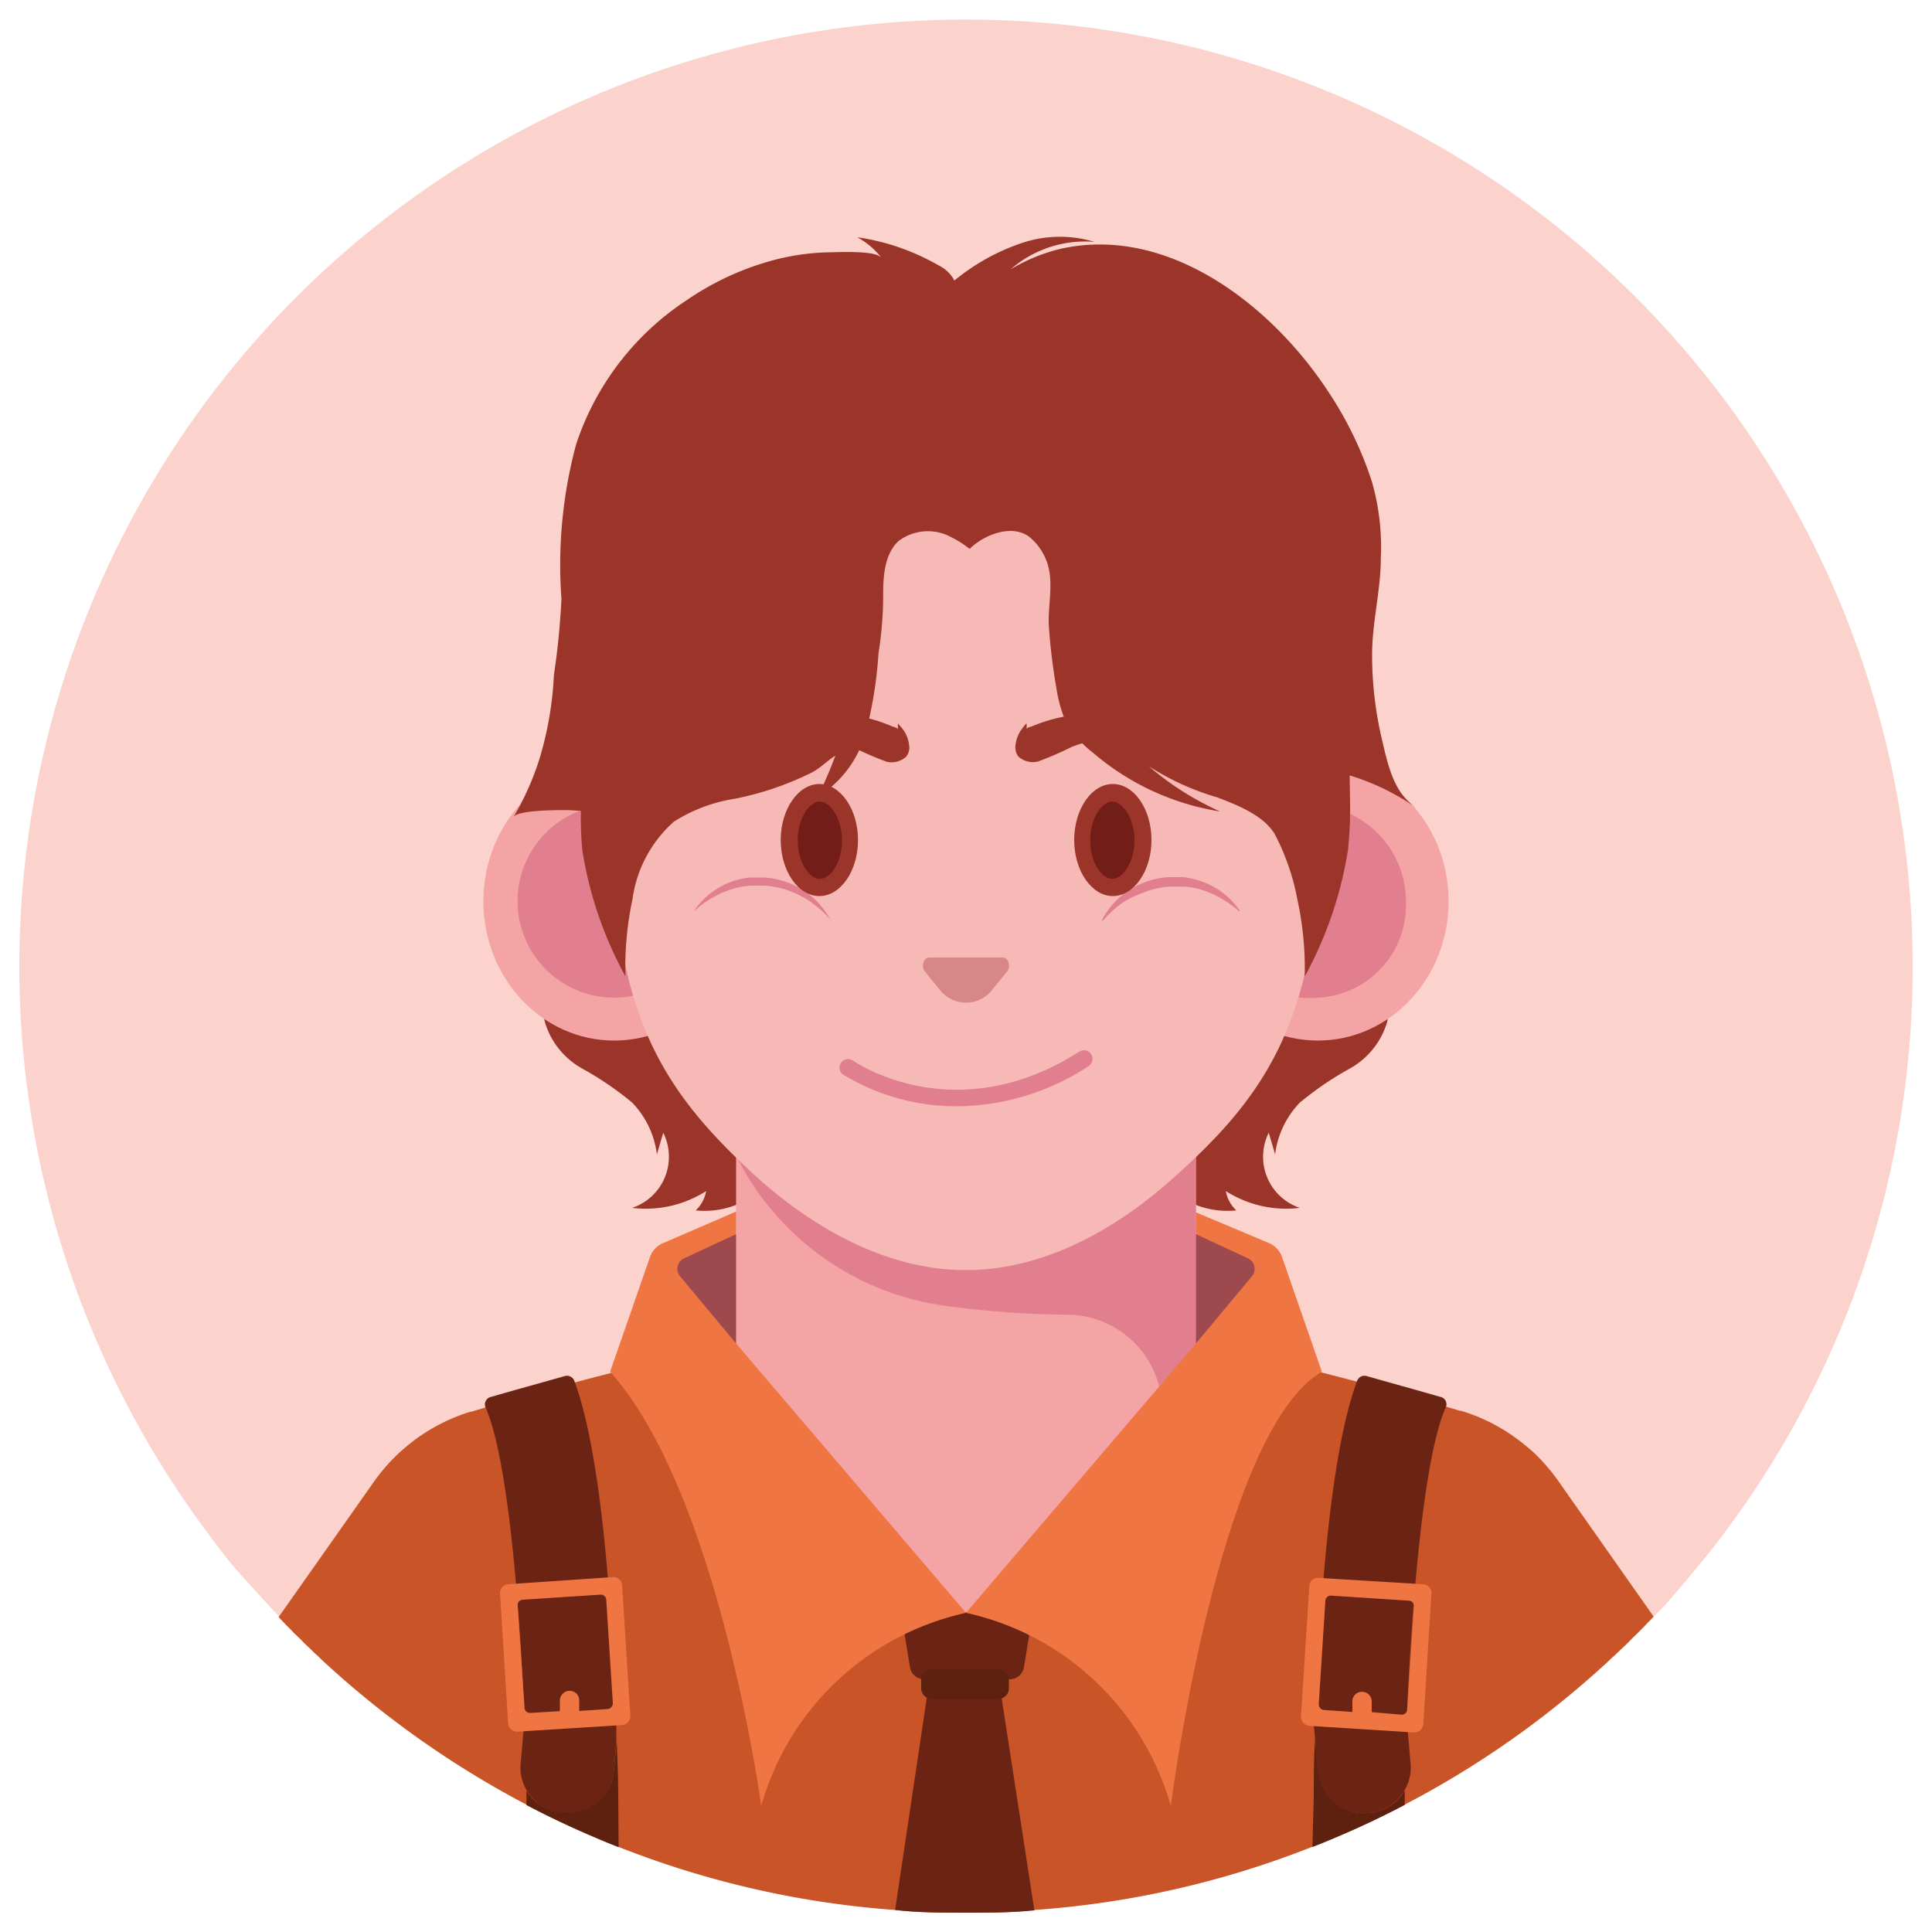
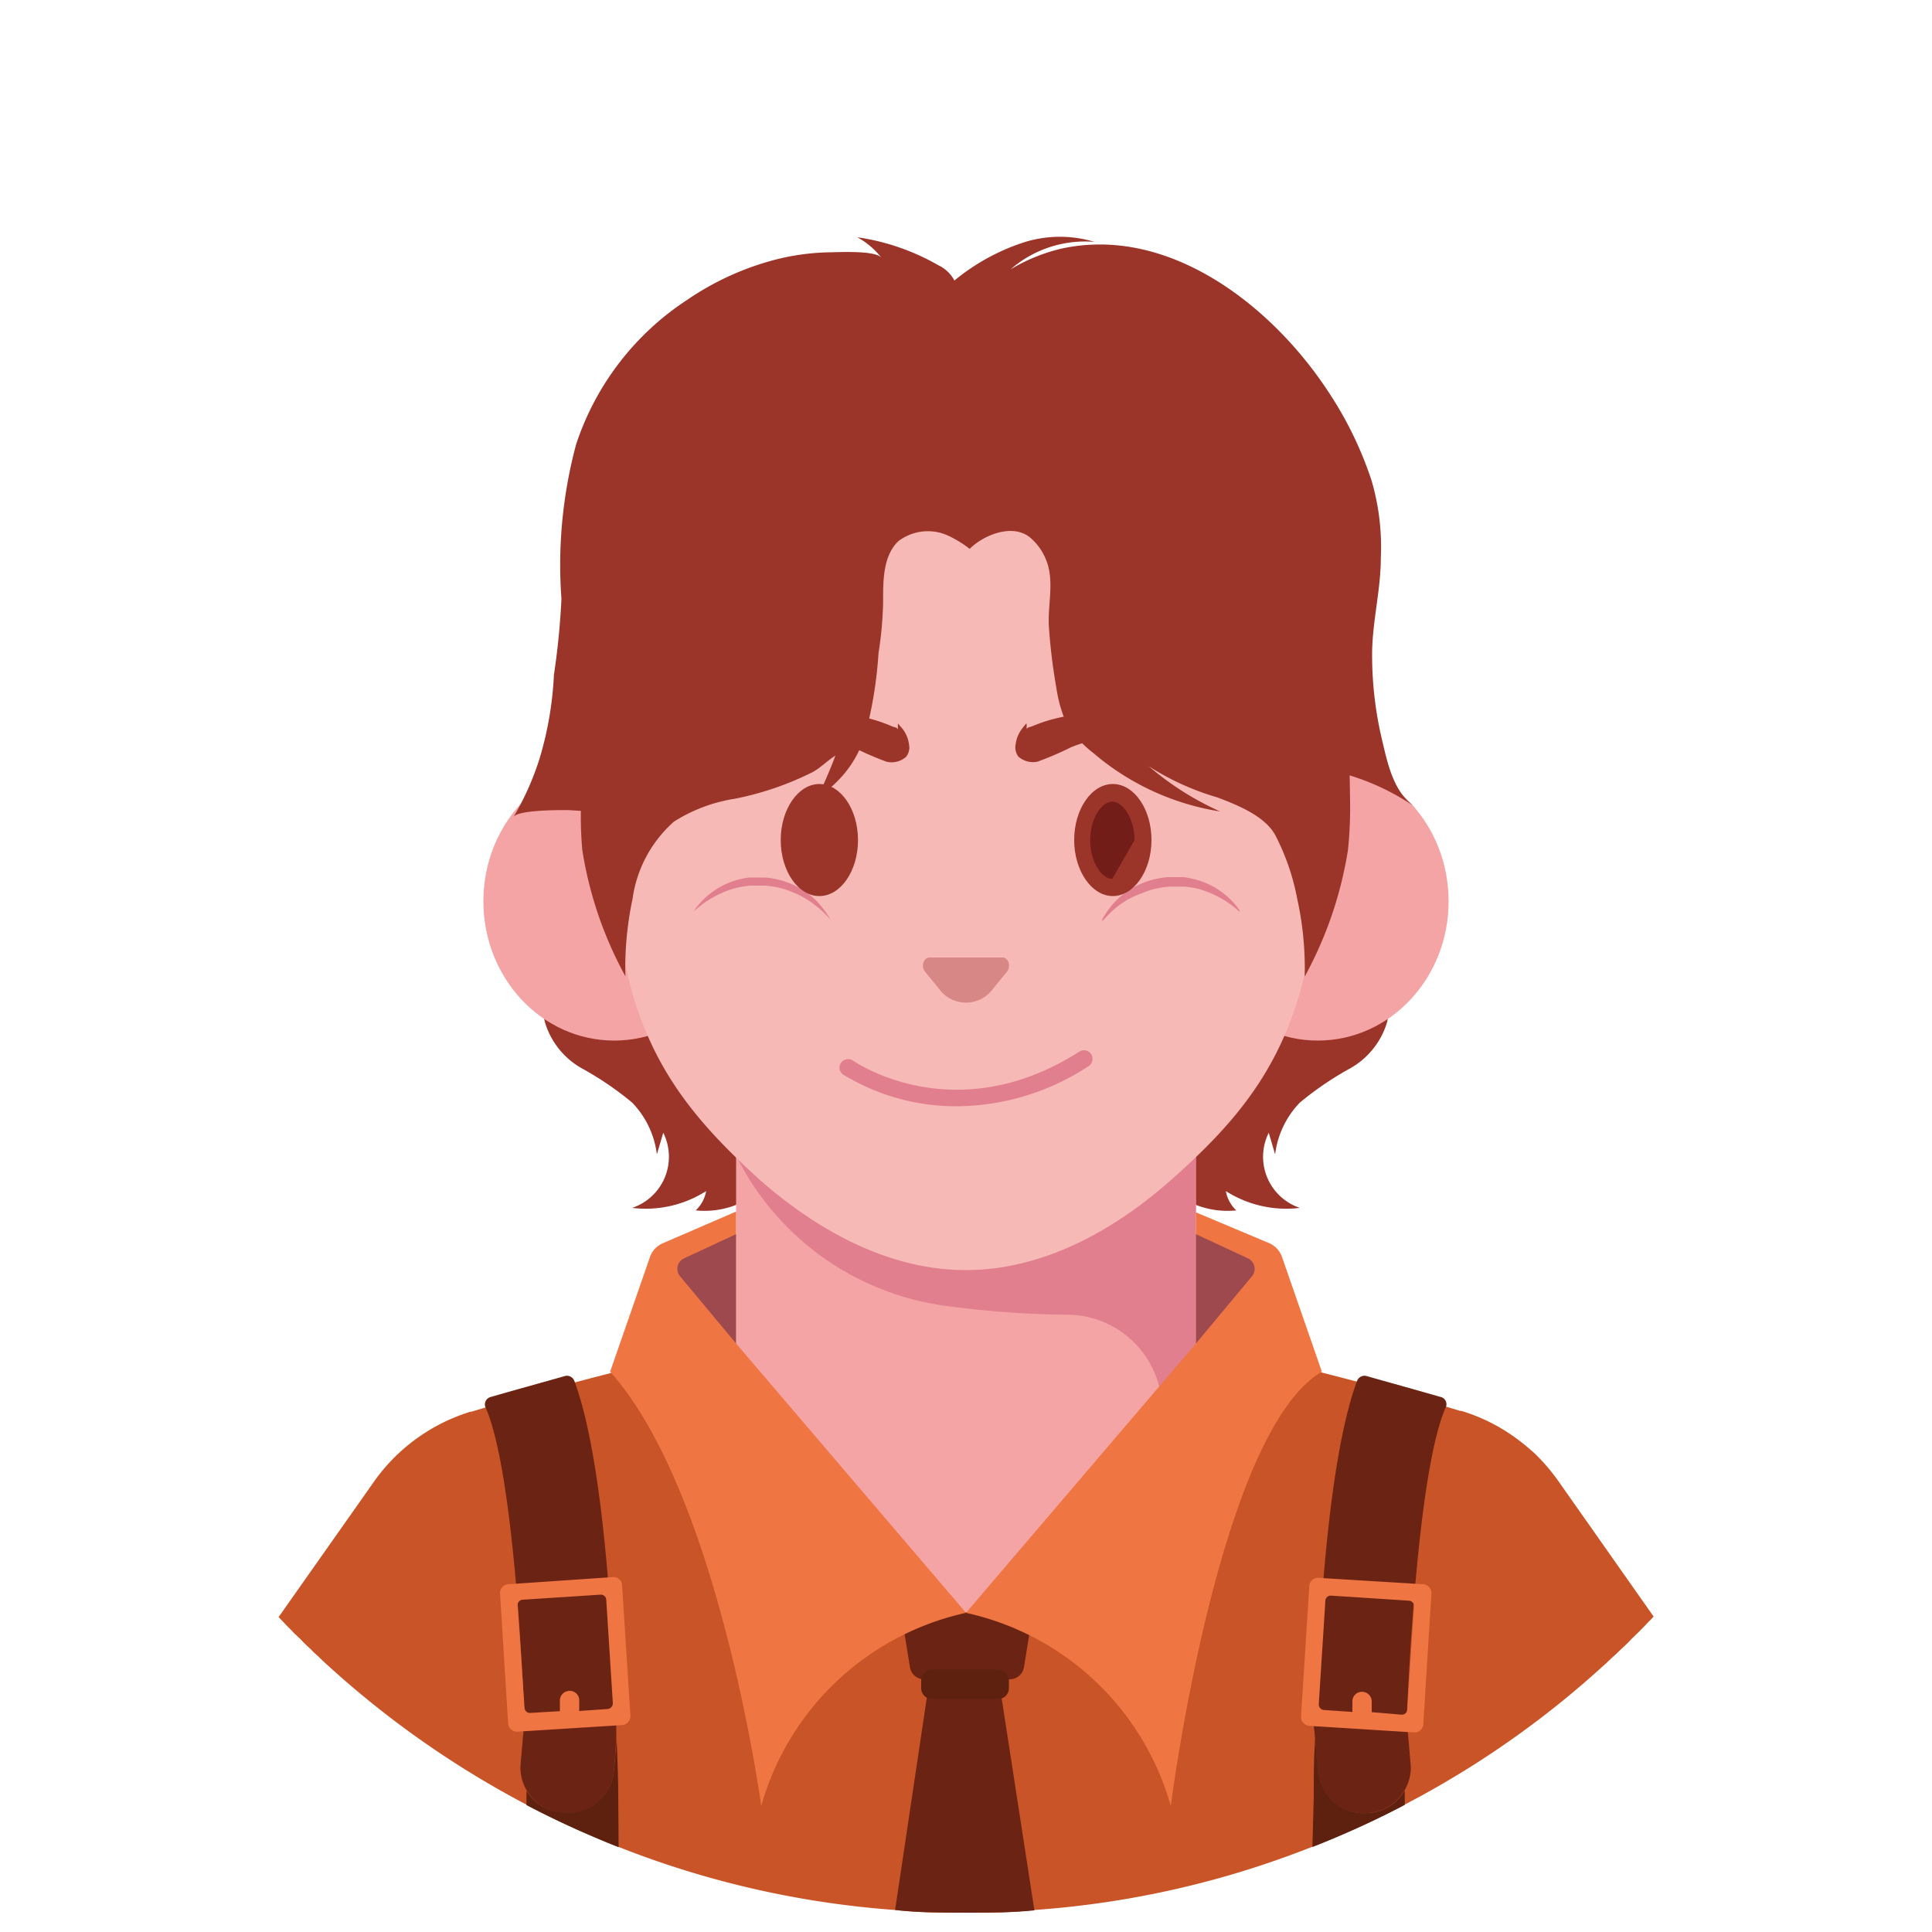
<svg xmlns="http://www.w3.org/2000/svg" id="圖層_1" data-name="圖層 1" viewBox="0 0 100 100">
  <defs>
    <style>.cls-1{fill:#fbd3cc;}.cls-2{fill:#9b3429;}.cls-3{fill:#c95427;}.cls-4{fill:#6b2413;}.cls-5{fill:#5e210f;}.cls-6{fill:#f4a4a4;}.cls-7{fill:#e17f8e;}.cls-8{fill:#f6b9b6;}.cls-9{fill:#d88787;}.cls-10{fill:#721d17;}.cls-11{fill:#ef7543;}.cls-12{fill:#4d1f5a;opacity:0.5;}</style>
  </defs>
-   <path class="cls-1" d="M99,50a48.83,48.83,0,0,1-9.73,29.32c-.55.74-1.13,1.46-1.73,2.17-.33.4-.67.79-1,1.18s-.62.69-.94,1a49,49,0,0,1-71.15,0h0l0,0c-.68-.71-1.33-1.44-2-2.18s-1.17-1.43-1.72-2.17A49,49,0,1,1,99,50Z" />
  <path class="cls-2" d="M36.55,54.89a10.81,10.81,0,0,0-4-2.88A8.48,8.48,0,0,0,29,51.8a1.08,1.08,0,0,0-.59.18,1,1,0,0,0-.21.91,4.08,4.08,0,0,0,1.92,2.41,16.54,16.54,0,0,1,2.6,1.77A4.68,4.68,0,0,1,34,59.75l.33-1.12a2.79,2.79,0,0,1-1.61,3.89,5.81,5.81,0,0,0,3.83-.87,1.8,1.8,0,0,1-.54,1,4.49,4.49,0,0,0,3.31-1A2.71,2.71,0,0,0,40,58.46a4.69,4.69,0,0,0-.79-.94Z" />
  <path class="cls-2" d="M63.45,54.89a10.81,10.81,0,0,1,4-2.88A8.48,8.48,0,0,1,71,51.8a1.08,1.08,0,0,1,.59.18,1,1,0,0,1,.21.91,4.08,4.08,0,0,1-1.92,2.41,16.54,16.54,0,0,0-2.6,1.77A4.68,4.68,0,0,0,66,59.75l-.33-1.12a2.79,2.79,0,0,0,1.61,3.89,5.81,5.81,0,0,1-3.83-.87,1.8,1.8,0,0,0,.54,1,4.49,4.49,0,0,1-3.31-1A2.71,2.71,0,0,1,60,58.46a4.69,4.69,0,0,1,.79-.94Z" />
  <path class="cls-3" d="M85.59,83.67a.08.08,0,0,1,0,0h0a2.37,2.37,0,0,1-.27.28c-.16.18-.33.35-.51.53l-.36.35c-.17.19-.35.35-.53.52s-.24.24-.37.35-.35.34-.54.5A48.58,48.58,0,0,1,73.47,93l-.77.41c-.87.46-1.74.88-2.63,1.28-.7.31-1.42.62-2.15.9a48.16,48.16,0,0,1-14.38,3.27C52.37,99,51.2,99,50,99s-2.46,0-3.67-.14a48.37,48.37,0,0,1-15.59-3.79c-.28-.12-.55-.23-.82-.36A49.3,49.3,0,0,1,17,86.23q-.27-.24-.54-.51a3.82,3.82,0,0,1-.36-.34c-.18-.17-.37-.34-.53-.52l-.37-.35c-.16-.18-.35-.35-.51-.53l-.27-.28h0a.08.08,0,0,1,0,0l4.93-7a9.55,9.55,0,0,1,5-3.63l.05,0c.92-.28,2-.6,3.26-.94,2.16-.61,4.72-1.28,7.4-1.89A73.4,73.4,0,0,1,50,68.07h0A73.21,73.21,0,0,1,64.93,70.2c1.87.43,3.67.88,5.33,1.32l2.08.57,2.55.73.7.21.06,0a9.45,9.45,0,0,1,3.11,1.63c.21.16.4.33.59.49a10,10,0,0,1,1.31,1.51Z" />
  <path class="cls-4" d="M53.54,98.88C52.37,99,51.2,99,50,99s-2.46,0-3.67-.14l1.73-11.58h3.69Z" />
  <path class="cls-4" d="M52.26,86.92H47.84a.74.74,0,0,1-.74-.62l-.67-4.14a.74.74,0,0,1,.75-.84h5.75a.74.74,0,0,1,.74.84L53,86.3A.75.75,0,0,1,52.26,86.92Z" />
  <path class="cls-5" d="M51.69,86.41H48.21a.56.56,0,0,0-.53.58v.38a.56.56,0,0,0,.53.57h3.48a.56.56,0,0,0,.53-.57V87A.56.56,0,0,0,51.69,86.41Z" />
  <path class="cls-6" d="M61.9,71.55v-16H38.1v16a11.9,11.9,0,1,0,23.8,0Z" />
  <path class="cls-7" d="M60.15,55.58h-22v4.33a14.22,14.22,0,0,0,10.72,7.67,49.83,49.83,0,0,0,6.52.47A4.93,4.93,0,0,1,60.15,73h0a11.84,11.84,0,0,1-3.65,8.57,11.89,11.89,0,0,0,5.4-10v-16Z" />
  <ellipse class="cls-6" cx="31.79" cy="46.65" rx="6.77" ry="7.21" />
-   <path class="cls-7" d="M31.79,51.64a5,5,0,0,1,0-10,5,5,0,0,1,0,10Z" />
  <ellipse class="cls-6" cx="68.21" cy="46.65" rx="6.77" ry="7.21" />
-   <path class="cls-7" d="M68.21,51.64a5,5,0,1,1,4.56-5A4.79,4.79,0,0,1,68.21,51.64Z" />
  <path class="cls-8" d="M57.55,17.94A10.7,10.7,0,0,1,68.26,28.65V44.37h0C68,53.29,65.1,57.08,60.7,61c-3,2.68-6.71,4.74-10.71,4.74S42.26,63.67,39.25,61C34.87,57,32,53.26,31.75,44.37c0-.35,0-.72,0-1.09V28.65A10.7,10.7,0,0,1,42.45,17.94Z" />
  <path class="cls-2" d="M44,37a9.39,9.39,0,0,0-3.62.29,12.79,12.79,0,0,0-1.7.62c-.5.21-1.55.81-1.55,1.48,0,.36.9-.26,1.12-.35a10,10,0,0,1,2.94-.81,6.48,6.48,0,0,1,3,.46,16,16,0,0,0,1.71.74,1.13,1.13,0,0,0,1-.26.77.77,0,0,0,.15-.64,1.67,1.67,0,0,0-.33-.8l-.24-.28a1.72,1.72,0,0,0,0,.32c0-.1-.22-.14-.3-.17A7.93,7.93,0,0,0,44,37Z" />
  <path class="cls-2" d="M55.7,37a9.36,9.36,0,0,1,3.62.29A13.46,13.46,0,0,1,61,37.9c.49.21,1.54.81,1.54,1.48,0,.36-.9-.26-1.11-.35a10.11,10.11,0,0,0-3-.81,6.42,6.42,0,0,0-3,.46,16.2,16.2,0,0,1-1.72.74,1.13,1.13,0,0,1-1-.26.8.8,0,0,1-.14-.64,1.67,1.67,0,0,1,.33-.8,3.11,3.11,0,0,1,.23-.28,1.15,1.15,0,0,1,0,.32c0-.1.22-.14.3-.17A8.1,8.1,0,0,1,55.7,37Z" />
  <path class="cls-7" d="M57.05,47.69l0-.09a1.5,1.5,0,0,1,.13-.23,4,4,0,0,1,.6-.76,3.84,3.84,0,0,1,1.13-.8,4.39,4.39,0,0,1,1.54-.41h.41l.41,0a4.79,4.79,0,0,1,.77.17A4.05,4.05,0,0,1,64,46.9l.16.22,0,.07L63.94,47a5.6,5.6,0,0,0-.77-.52A5.09,5.09,0,0,0,62,46a5.27,5.27,0,0,0-.71-.11l-.37,0h-.37a4.43,4.43,0,0,0-.73.11,3.61,3.61,0,0,0-.68.22A4.56,4.56,0,0,0,58,46.8a4.7,4.7,0,0,0-.7.62Z" />
  <path class="cls-7" d="M43.06,47.69l-.24-.27a5.28,5.28,0,0,0-.7-.62A4.56,4.56,0,0,0,41,46.17a3.86,3.86,0,0,0-.68-.22,4.6,4.6,0,0,0-.73-.11h-.37l-.38,0a5.12,5.12,0,0,0-.7.11,4.92,4.92,0,0,0-1.2.48,5,5,0,0,0-.77.52l-.28.23.06-.07a1.42,1.42,0,0,1,.16-.22A4.05,4.05,0,0,1,38,45.59a4.56,4.56,0,0,1,.77-.17l.4,0h.42a4.39,4.39,0,0,1,1.54.41,4.13,4.13,0,0,1,1.13.8,5,5,0,0,1,.6.76c.06.09.1.18.13.23Z" />
  <path class="cls-2" d="M27.92,39.29a17.86,17.86,0,0,0,.75-4.35A39.11,39.11,0,0,0,29.06,31a24.06,24.06,0,0,1,.76-8,14.27,14.27,0,0,1,5.75-7.48,14.6,14.6,0,0,1,4.56-2.08,12.15,12.15,0,0,1,2.75-.38c.47,0,2.45-.12,2.75.29a4,4,0,0,0-1.26-1.07,11.79,11.79,0,0,1,4.2,1.45,1.82,1.82,0,0,1,.83.79,11,11,0,0,1,3.4-1.91,6.18,6.18,0,0,1,3.85-.09,5.87,5.87,0,0,0-4.34,1.42,9.24,9.24,0,0,1,2.58-1.06c5.58-1.25,10.92,2.92,13.84,7.36A19,19,0,0,1,71,24.9a12.26,12.26,0,0,1,.47,4c0,1.69-.47,3.38-.45,5.1a19,19,0,0,0,.52,4.32c.29,1.23.59,2.68,1.69,3.44a12.19,12.19,0,0,0-5-2,20,20,0,0,1-.1-3.37,22.25,22.25,0,0,0,0-2.83A12.2,12.2,0,0,0,56,21.27H44A12.16,12.16,0,0,0,34.48,26,13,13,0,0,0,32,32.61a18.8,18.8,0,0,0,0,3.27c0,.49.1,1,.13,1.48a22,22,0,0,1-.33,2.77c-.05.59-.06,1.25-.58,1.62s-1.36.17-2,.18c-.39,0-2.44,0-2.64.36A14.72,14.72,0,0,0,27.92,39.29Z" />
  <path class="cls-2" d="M69.77,44a20.2,20.2,0,0,1-2.24,6.55,16.58,16.58,0,0,0-.38-4A12,12,0,0,0,66,43.21c-.56-1-2-1.56-3-1.94a13.52,13.52,0,0,1-3.54-1.61A15.16,15.16,0,0,0,63.15,42,13.25,13.25,0,0,1,56.62,39a6,6,0,0,1-1.41-1.53,7.33,7.33,0,0,1-.54-1.91,30,30,0,0,1-.38-3.13c-.07-1.16.31-2.38-.16-3.49a2.93,2.93,0,0,0-.85-1.15c-.92-.7-2.4-.08-3.09.62a5.48,5.48,0,0,0-1-.63,2.52,2.52,0,0,0-2.69.23c-.82.78-.79,2.12-.79,3.16a19.62,19.62,0,0,1-.24,2.65A21.54,21.54,0,0,1,44.79,38a5.74,5.74,0,0,1-2.47,3.25c.34-.7.65-1.41.92-2.14-.43.27-.75.62-1.19.86a15.83,15.83,0,0,1-4,1.37,8.23,8.23,0,0,0-3.17,1.19,6.53,6.53,0,0,0-2.14,4,17.08,17.08,0,0,0-.37,4A20,20,0,0,1,30.14,44a19.09,19.09,0,0,1-.06-2.51,93.49,93.49,0,0,1,.25-9.62c.41-3.33,1.55-7.34,4.13-9.64C38.58,18.56,44.7,17.9,50,17.9s11.38.66,15.5,4.33c3.53,3.14,4.23,8.47,4.29,12.93,0,2.12.06,4.22.09,6.33A21,21,0,0,1,69.77,44Z" />
  <path class="cls-9" d="M52.13,50.28l-.74.91a1.72,1.72,0,0,1-2.78,0l-.74-.91c-.21-.27-.06-.72.24-.72h3.78C52.19,49.56,52.34,50,52.13,50.28Z" />
  <path class="cls-2" d="M59.6,43.48c0,1.6-.91,2.9-2,2.9s-2-1.3-2-2.9.9-2.9,2-2.9S59.6,41.88,59.6,43.48Z" />
-   <path class="cls-10" d="M57.57,45.49c-.54,0-1.14-.86-1.14-2s.6-2,1.14-2,1.15.86,1.15,2S58.11,45.49,57.57,45.49Z" />
+   <path class="cls-10" d="M57.57,45.49c-.54,0-1.14-.86-1.14-2s.6-2,1.14-2,1.15.86,1.15,2Z" />
  <path class="cls-2" d="M40.41,43.48c0,1.6.9,2.9,2,2.9s2-1.3,2-2.9-.91-2.9-2-2.9S40.41,41.88,40.41,43.48Z" />
-   <path class="cls-10" d="M42.43,45.49c-.54,0-1.14-.86-1.14-2s.6-2,1.14-2,1.15.86,1.15,2S43,45.49,42.43,45.49Z" />
  <path class="cls-7" d="M49.57,57.26a11.25,11.25,0,0,1-5.93-1.64.44.44,0,0,1-.11-.61.45.45,0,0,1,.61-.12c.22.15,5.35,3.61,11.73-.46a.44.44,0,0,1,.61.14.45.45,0,0,1-.13.61A12.54,12.54,0,0,1,49.57,57.26Z" />
  <path class="cls-11" d="M38.1,69.54,50,83.48a14.18,14.18,0,0,0-10.6,10S37.22,77.3,31.58,71l2.06-5.93a1.21,1.21,0,0,1,.69-.73l3.77-1.63Z" />
  <path class="cls-12" d="M38.1,69.54l-2.9-3.48a.6.6,0,0,1,.21-.93l2.69-1.25Z" />
  <path class="cls-11" d="M61.9,69.54,50,83.48a14.17,14.17,0,0,1,10.6,10S63.06,74.13,68.42,71l-2.06-5.93a1.22,1.22,0,0,0-.68-.73L61.9,62.75Z" />
  <path class="cls-12" d="M61.9,69.54l2.9-3.48a.6.6,0,0,0-.21-.93L61.9,63.88Z" />
  <path class="cls-4" d="M68,89.32h.08c0,.24,0,.48,0,.73Z" />
  <path class="cls-4" d="M74.81,72.89c-1.08,2.51-1.71,9.55-2,16.08l.2,2.3a2.27,2.27,0,0,1-.32,1.41,2.33,2.33,0,0,1-1.85,1.16l-.08,0a2.39,2.39,0,0,1-2.58-2.17L68.07,90c0-.25,0-.49,0-.73.41-11.2,1.41-15.74,2.17-17.79a.41.41,0,0,1,.48-.26c.91.26,2.83.79,3.82,1.08A.39.39,0,0,1,74.81,72.89Z" />
  <path class="cls-5" d="M70.87,93.84l-.08,0a2.39,2.39,0,0,1-2.58-2.17L68.07,90C68,91,68,92,68,93l-.07,2.6c.73-.28,1.45-.59,2.15-.9.89-.4,1.76-.82,2.63-1.28v-.31c0-.14,0-.29,0-.44A2.33,2.33,0,0,1,70.87,93.84Z" />
  <path class="cls-11" d="M73.67,82l-5.42-.33a.44.44,0,0,0-.48.42l-.43,6.76a.47.47,0,0,0,.43.48l5.41.34a.46.46,0,0,0,.49-.43l.42-6.75A.46.46,0,0,0,73.67,82Zm-.83,6.48a.28.28,0,0,1-.31.27L71,88.62l0-.56v0a.5.5,0,0,0-.47-.49.49.49,0,0,0-.53.46l0,.58-1.46-.1a.29.29,0,0,1-.28-.31l.34-5.33a.28.28,0,0,1,.31-.28l4,.26a.28.28,0,0,1,.28.3Z" />
  <path class="cls-4" d="M25.15,72.89c1.09,2.51,1.72,9.55,2,16.08l-.2,2.3a2.27,2.27,0,0,0,.32,1.41,2.33,2.33,0,0,0,1.85,1.16l.08,0a2.39,2.39,0,0,0,2.58-2.17L31.9,90c0-.25,0-.49,0-.73-.41-11.2-1.41-15.74-2.17-17.79a.41.41,0,0,0-.48-.26c-.91.26-2.83.79-3.82,1.08A.4.4,0,0,0,25.15,72.89Z" />
  <path class="cls-5" d="M27.25,92.68c0,.15,0,.3,0,.44v.31c.87.46,1.74.88,2.63,1.28.7.31,1.42.62,2.14.9L32,93c0-1-.05-2-.08-3l-.14,1.65a2.39,2.39,0,0,1-2.58,2.17l-.08,0A2.33,2.33,0,0,1,27.25,92.68Z" />
  <path class="cls-11" d="M25.88,82.45l.42,6.75a.46.46,0,0,0,.49.43l5.41-.34a.47.47,0,0,0,.43-.48l-.43-6.76a.44.44,0,0,0-.48-.42L26.3,82A.46.46,0,0,0,25.88,82.45Zm.91.65a.28.28,0,0,1,.28-.3l4-.26a.28.28,0,0,1,.31.28l.34,5.33a.3.3,0,0,1-.28.31l-1.46.1,0-.58a.49.49,0,0,0-.53-.46.5.5,0,0,0-.47.49v0l0,.56-1.52.09a.28.28,0,0,1-.31-.27Z" />
  <line class="cls-4" x1="68.1" y1="89.31" x2="72.84" y2="88.9" />
</svg>